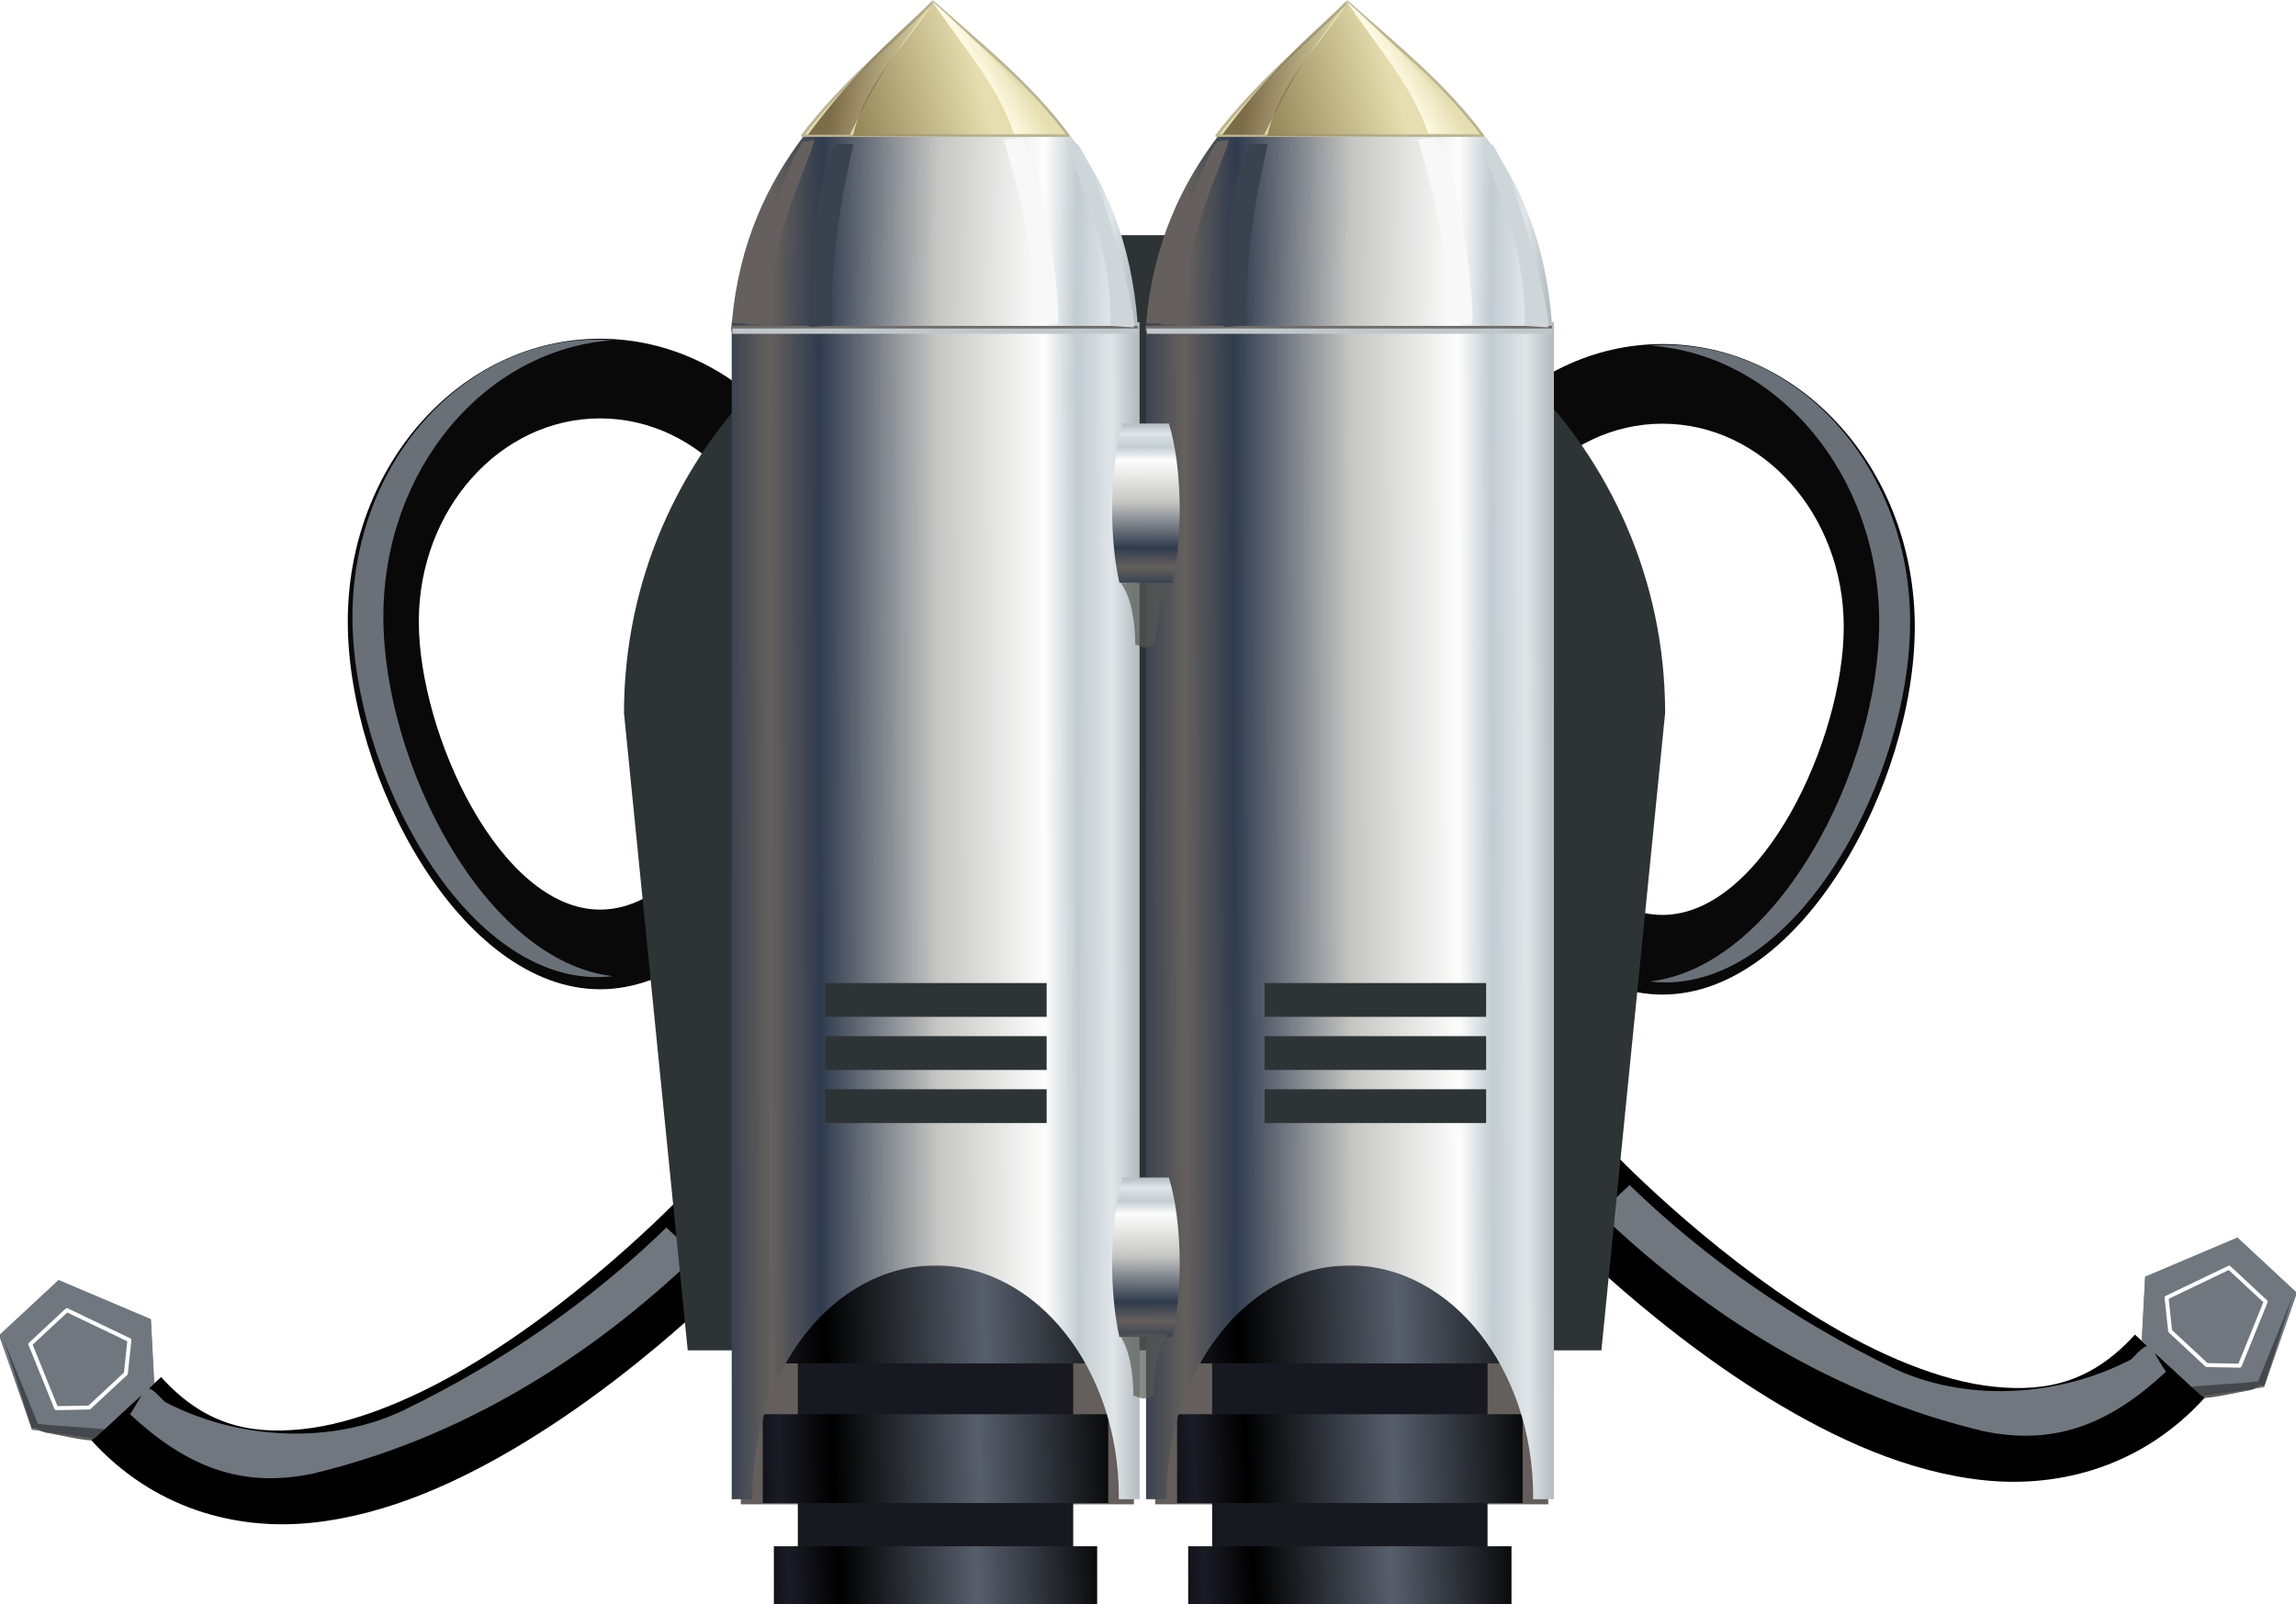
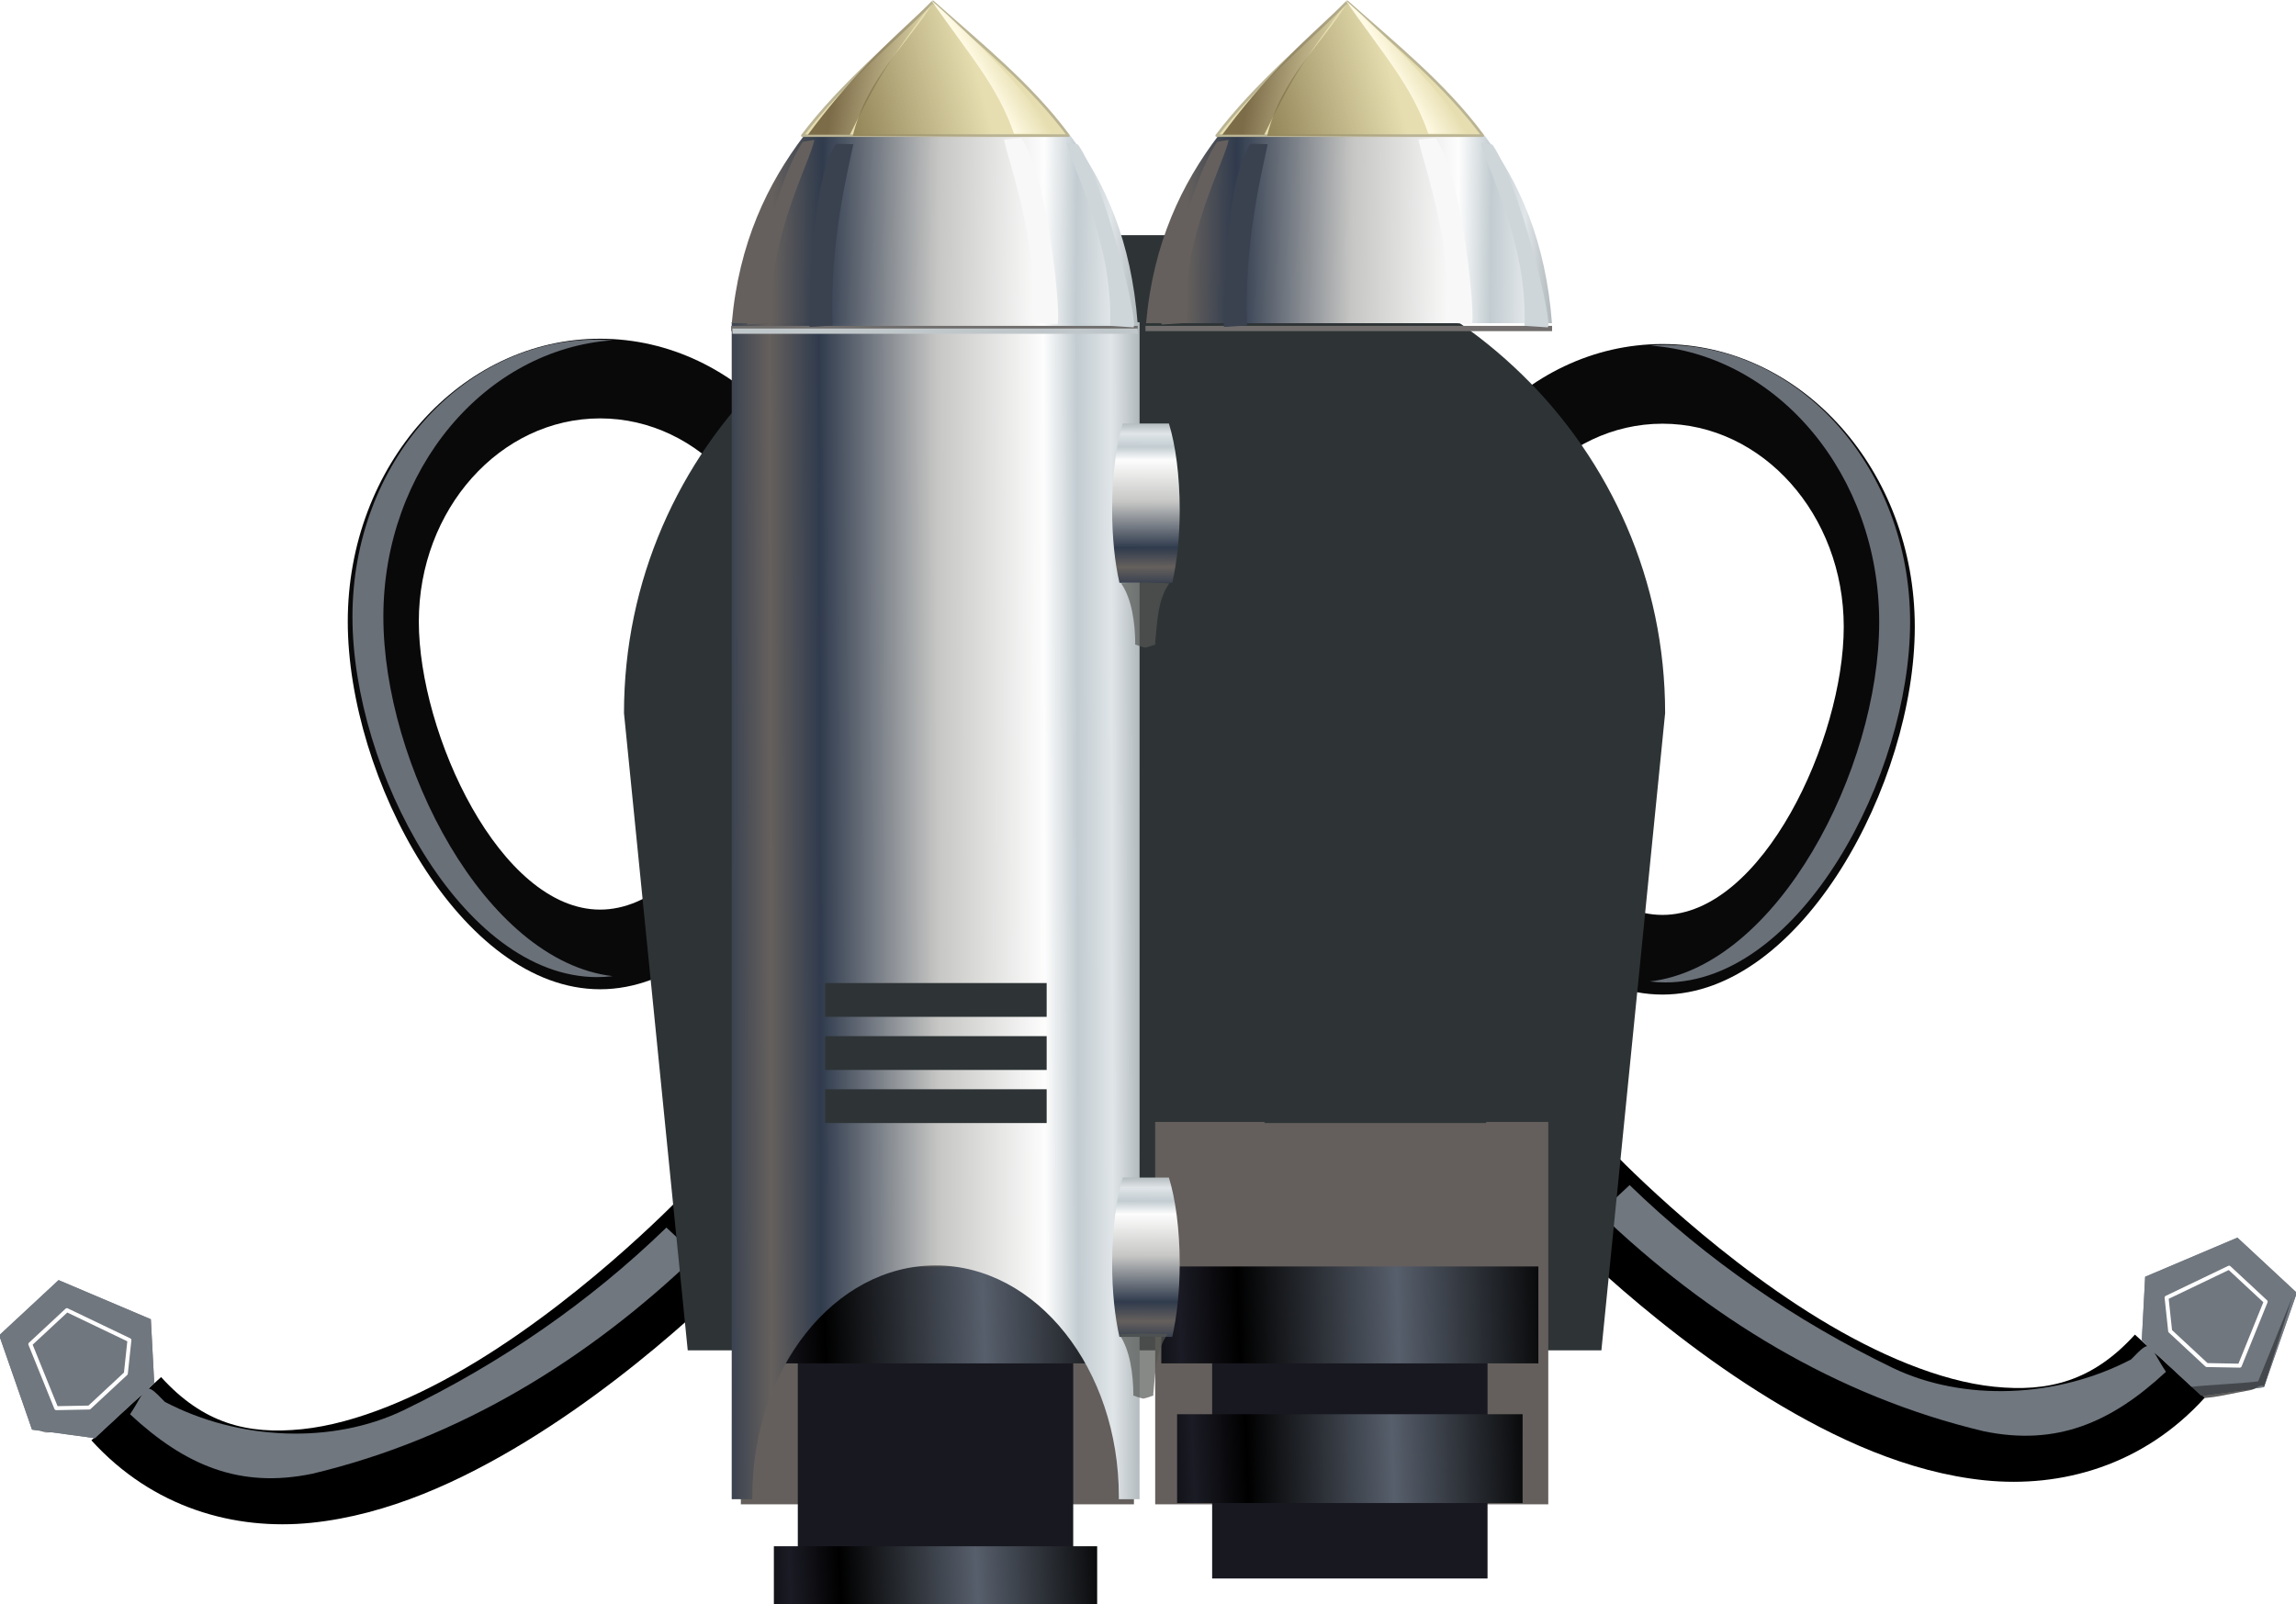
<svg xmlns="http://www.w3.org/2000/svg" xmlns:ns1="http://sodipodi.sourceforge.net/DTD/sodipodi-0.dtd" xmlns:ns2="http://www.inkscape.org/namespaces/inkscape" xmlns:xlink="http://www.w3.org/1999/xlink" width="432.233" height="302.092" id="svg7505" ns1:version="0.32" ns2:version="0.46" ns1:docname="jet_pack.svg" ns2:output_extension="org.inkscape.output.svg.inkscape" version="1.0">
  <defs id="defs3">
    <linearGradient ns2:collect="always" id="linearGradient5115">
      <stop style="stop-color:#1b1b25;stop-opacity:1;" offset="0" id="stop5117" />
      <stop id="stop5123" offset="0.27" style="stop-color:#000000;stop-opacity:1" />
      <stop style="stop-color:#575f6c;stop-opacity:1" offset="1" id="stop5119" />
    </linearGradient>
    <linearGradient ns2:collect="always" id="linearGradient3347">
      <stop style="stop-color:#7c6c48;stop-opacity:1;" offset="0" id="stop3349" />
      <stop style="stop-color:#7c6c48;stop-opacity:0;" offset="1" id="stop3351" />
    </linearGradient>
    <linearGradient ns2:collect="always" id="linearGradient3307">
      <stop style="stop-color:#fffae4;stop-opacity:1;" offset="0" id="stop3309" />
      <stop style="stop-color:#fffae4;stop-opacity:0;" offset="1" id="stop3311" />
    </linearGradient>
    <linearGradient ns2:collect="always" id="linearGradient3286">
      <stop style="stop-color:#928558;stop-opacity:1;" offset="0" id="stop3288" />
      <stop style="stop-color:#928558;stop-opacity:0;" offset="1" id="stop3290" />
    </linearGradient>
    <linearGradient id="linearGradient2436">
      <stop style="stop-color:#82744d;stop-opacity:1" offset="0" id="stop2438" />
      <stop id="stop2440" offset="0.264" style="stop-color:#62552b;stop-opacity:1" />
      <stop id="stop2442" offset="1" style="stop-color:#fffaee;stop-opacity:0;" />
    </linearGradient>
    <linearGradient id="linearGradient8167">
      <stop id="stop8169" offset="0" style="stop-color:#dcd1a4;stop-opacity:1" />
      <stop style="stop-color:#f9f4e7;stop-opacity:1" offset="0.792" id="stop8171" />
      <stop style="stop-color:#fffaee;stop-opacity:0;" offset="1" id="stop8173" />
    </linearGradient>
    <linearGradient ns2:collect="always" id="linearGradient8151">
      <stop style="stop-color:#82744d;stop-opacity:1" offset="0" id="stop8153" />
      <stop id="stop8161" offset="0.406" style="stop-color:#62552b;stop-opacity:1" />
      <stop id="stop8159" offset="0.758" style="stop-color:#fffaee;stop-opacity:1" />
      <stop style="stop-color:#dcd1a4;stop-opacity:1" offset="1" id="stop8155" />
    </linearGradient>
    <linearGradient id="linearGradient8096" ns2:collect="always">
      <stop id="stop8098" offset="0" style="stop-color:#65605d;stop-opacity:1" />
      <stop style="stop-color:#303b4d;stop-opacity:1" offset="0.135" id="stop8100" />
      <stop id="stop8102" offset="0.453" style="stop-color:#c6c6c4;stop-opacity:1" />
      <stop id="stop8104" offset="0.743" style="stop-color:#fdfdfd;stop-opacity:1" />
      <stop id="stop8106" offset="0.833" style="stop-color:#c2ccd1;stop-opacity:1" />
      <stop id="stop8108" offset="0.926" style="stop-color:#e0e5e8;stop-opacity:1" />
      <stop id="stop8110" offset="1" style="stop-color:#b2babd;stop-opacity:1" />
    </linearGradient>
    <linearGradient ns2:collect="always" id="linearGradient7565">
      <stop style="stop-color:#65605d;stop-opacity:1" offset="0" id="stop7567" />
      <stop id="stop7573" offset="0.135" style="stop-color:#303b4d;stop-opacity:1" />
      <stop style="stop-color:#c6c6c4;stop-opacity:1" offset="0.453" id="stop7581" />
      <stop style="stop-color:#fdfdfd;stop-opacity:1" offset="0.784" id="stop7579" />
      <stop style="stop-color:#c2ccd1;stop-opacity:1" offset="0.878" id="stop7577" />
      <stop style="stop-color:#c7d1da;stop-opacity:1" offset="0.946" id="stop7575" />
      <stop style="stop-color:#b2babd;stop-opacity:1" offset="1" id="stop7569" />
    </linearGradient>
    <ns2:perspective ns1:type="inkscape:persp3d" ns2:vp_x="0 : 526.18109 : 1" ns2:vp_y="0 : 1000 : 0" ns2:vp_z="744.09448 : 526.18109 : 1" ns2:persp3d-origin="372.04724 : 350.78739 : 1" id="perspective7511" />
    <ns2:perspective id="perspective7557" ns2:persp3d-origin="372.04724 : 350.78739 : 1" ns2:vp_z="744.09448 : 526.18109 : 1" ns2:vp_y="0 : 1000 : 0" ns2:vp_x="0 : 526.18109 : 1" ns1:type="inkscape:persp3d" />
    <linearGradient ns2:collect="always" xlink:href="#linearGradient7565" id="linearGradient7571" x1="478.56" y1="556.882" x2="552.076" y2="556.882" gradientUnits="userSpaceOnUse" spreadMethod="reflect" />
    <linearGradient ns2:collect="always" xlink:href="#linearGradient8096" id="linearGradient8149" x1="482.539" y1="369.154" x2="551.32" y2="369.779" gradientUnits="userSpaceOnUse" gradientTransform="translate(0.375,1.25)" />
    <linearGradient ns2:collect="always" xlink:href="#linearGradient8151" id="linearGradient8157" x1="510.167" y1="349.08" x2="534.743" y2="346.855" gradientUnits="userSpaceOnUse" gradientTransform="translate(-24.852,-79.205)" />
    <filter ns2:collect="always" id="filter3274">
      <feGaussianBlur ns2:collect="always" stdDeviation="0.636" id="feGaussianBlur3276" />
    </filter>
    <filter ns2:collect="always" id="filter3339">
      <feGaussianBlur ns2:collect="always" stdDeviation="0.381" id="feGaussianBlur3341" />
    </filter>
    <linearGradient ns2:collect="always" xlink:href="#linearGradient3286" id="linearGradient3361" gradientUnits="userSpaceOnUse" x1="446.287" y1="314.991" x2="471.025" y2="308.45" />
    <linearGradient ns2:collect="always" xlink:href="#linearGradient3307" id="linearGradient3363" gradientUnits="userSpaceOnUse" x1="472.13" y1="309.162" x2="477.63" y2="305.98" />
    <linearGradient ns2:collect="always" xlink:href="#linearGradient3347" id="linearGradient3365" gradientUnits="userSpaceOnUse" x1="442.032" y1="308.921" x2="425.219" y2="311.502" />
    <filter ns2:collect="always" id="filter3392">
      <feGaussianBlur ns2:collect="always" stdDeviation="0.232" id="feGaussianBlur3394" />
    </filter>
    <filter ns2:collect="always" id="filter3436" x="-0.195" width="1.389" y="-0.046" height="1.093">
      <feGaussianBlur ns2:collect="always" stdDeviation="0.668" id="feGaussianBlur3438" />
    </filter>
    <linearGradient ns2:collect="always" xlink:href="#linearGradient8096" id="linearGradient5110" gradientUnits="userSpaceOnUse" gradientTransform="matrix(1,0,0,1.968,0,-588.781)" spreadMethod="reflect" x1="482.6" y1="557.135" x2="552.076" y2="556.882" />
    <linearGradient ns2:collect="always" xlink:href="#linearGradient5115" id="linearGradient5149" gradientUnits="userSpaceOnUse" gradientTransform="matrix(0.905,0,0,1,89.744,-22)" spreadMethod="reflect" x1="611" y1="589.362" x2="659.5" y2="587.362" />
    <linearGradient ns2:collect="always" xlink:href="#linearGradient5115" id="linearGradient5151" gradientUnits="userSpaceOnUse" gradientTransform="matrix(0.829,0,0,0.916,138.913,53.872)" spreadMethod="reflect" x1="611" y1="589.362" x2="659.5" y2="587.362" />
    <linearGradient ns2:collect="always" xlink:href="#linearGradient5115" id="linearGradient5153" gradientUnits="userSpaceOnUse" gradientTransform="matrix(0.776,0,0,0.611,173.487,254.828)" spreadMethod="reflect" x1="611" y1="589.362" x2="659.5" y2="587.362" />
    <linearGradient ns2:collect="always" xlink:href="#linearGradient5115" id="linearGradient5195" gradientUnits="userSpaceOnUse" gradientTransform="matrix(0.905,0,0,1,89.744,-22)" spreadMethod="reflect" x1="611" y1="589.362" x2="659.5" y2="587.362" />
    <linearGradient ns2:collect="always" xlink:href="#linearGradient5115" id="linearGradient5197" gradientUnits="userSpaceOnUse" gradientTransform="matrix(0.829,0,0,0.916,138.913,53.872)" spreadMethod="reflect" x1="611" y1="589.362" x2="659.5" y2="587.362" />
    <linearGradient ns2:collect="always" xlink:href="#linearGradient5115" id="linearGradient5199" gradientUnits="userSpaceOnUse" gradientTransform="matrix(0.776,0,0,0.611,173.487,254.828)" spreadMethod="reflect" x1="611" y1="589.362" x2="659.5" y2="587.362" />
    <linearGradient ns2:collect="always" xlink:href="#linearGradient8096" id="linearGradient5201" gradientUnits="userSpaceOnUse" gradientTransform="matrix(1,0,0,1.968,78,-588.781)" spreadMethod="reflect" x1="482.6" y1="557.135" x2="552.076" y2="556.882" />
    <linearGradient ns2:collect="always" xlink:href="#linearGradient8096" id="linearGradient5203" gradientUnits="userSpaceOnUse" gradientTransform="translate(78.375,1.25)" x1="482.539" y1="369.154" x2="551.32" y2="369.779" />
    <linearGradient ns2:collect="always" xlink:href="#linearGradient3286" id="linearGradient5205" gradientUnits="userSpaceOnUse" x1="446.287" y1="314.991" x2="471.025" y2="308.45" />
    <linearGradient ns2:collect="always" xlink:href="#linearGradient3307" id="linearGradient5207" gradientUnits="userSpaceOnUse" x1="472.13" y1="309.162" x2="477.63" y2="305.98" />
    <linearGradient ns2:collect="always" xlink:href="#linearGradient3347" id="linearGradient5209" gradientUnits="userSpaceOnUse" x1="442.032" y1="308.921" x2="425.219" y2="311.502" />
    <linearGradient ns2:collect="always" xlink:href="#linearGradient8096" id="linearGradient5230" gradientUnits="userSpaceOnUse" gradientTransform="matrix(0,-0.391,-0.769,0,943.853,621.526)" spreadMethod="reflect" x1="482.6" y1="557.135" x2="552.076" y2="556.882" />
    <linearGradient ns2:collect="always" xlink:href="#linearGradient8096" id="linearGradient5234" gradientUnits="userSpaceOnUse" gradientTransform="matrix(0,-0.391,-0.769,0,943.853,763.526)" spreadMethod="reflect" x1="482.6" y1="557.135" x2="552.076" y2="556.882" />
    <filter ns2:collect="always" id="filter5306">
      <feGaussianBlur ns2:collect="always" stdDeviation="2.242" id="feGaussianBlur5308" />
    </filter>
    <filter ns2:collect="always" id="filter5570">
      <feGaussianBlur ns2:collect="always" stdDeviation="1.956" id="feGaussianBlur5572" />
    </filter>
  </defs>
  <ns1:namedview ns2:document-units="mm" id="base" pagecolor="#ffffff" bordercolor="#666666" borderopacity="1.0" ns2:pageopacity="0.0" ns2:pageshadow="2" ns2:zoom="0.5" ns2:cx="482.99449" ns2:cy="517.9764" ns2:current-layer="layer1" showgrid="false" showguides="true" ns2:guide-bbox="true" ns2:window-width="1272" ns2:window-height="944" ns2:window-x="0" ns2:window-y="0">
    <ns1:guide orientation="1,0" position="357.5,647" id="guide8119" />
    <ns1:guide orientation="0,1" position="391.737,743.523" id="guide8121" />
    <ns1:guide orientation="1,0" position="358.503,824.133" id="guide8177" />
  </ns1:namedview>
  <g ns2:label="Layer 1" ns2:groupmode="layer" id="layer1" transform="translate(-337.531,-326.09)">
    <g id="g5578" transform="translate(43,-1)">
      <path ns1:nodetypes="csssccsssc" id="path5485" d="M 407.5,390.875 C 381.28,390.875 360,414.731 360,444.125 C 360,473.519 381.28,513.375 407.5,513.375 C 433.72,513.375 455,473.519 455,444.125 C 455,414.731 433.72,390.875 407.5,390.875 z M 407.5,405.875 C 426.334,405.875 441.625,423.011 441.625,444.125 C 441.625,465.239 426.334,498.375 407.5,498.375 C 388.666,498.375 373.375,465.239 373.375,444.125 C 373.375,423.011 388.666,405.875 407.5,405.875 z" style="opacity:1;fill:#09090a;fill-opacity:1;fill-rule:nonzero;stroke:none;stroke-width:1;stroke-linecap:round;stroke-linejoin:round;stroke-miterlimit:4;stroke-dasharray:none;stroke-dashoffset:0;stroke-opacity:1" />
      <path transform="matrix(0.97,0,0,0.98,-25.178,0.63)" id="path5490" d="M 445.5,398.375 C 419.28,398.375 398,422.231 398,451.625 C 398,481.019 419.28,520.875 445.5,520.875 C 446.509,520.875 447.507,520.803 448.5,520.688 C 423.677,517.811 404,479.888 404,451.625 C 404,423.365 423.681,400.243 448.5,398.5 C 447.504,398.43 446.511,398.375 445.5,398.375 z" style="opacity:1;fill:#6a7078;fill-opacity:1;fill-rule:nonzero;stroke:none;stroke-width:1;stroke-linecap:round;stroke-linejoin:round;stroke-miterlimit:4;stroke-dasharray:none;stroke-dashoffset:0;stroke-opacity:1;filter:url(#filter5570)" />
    </g>
    <g id="g5582" transform="matrix(-1,0,0,1,1058,0)">
      <path style="opacity:1;fill:#09090a;fill-opacity:1;fill-rule:nonzero;stroke:none;stroke-width:1;stroke-linecap:round;stroke-linejoin:round;stroke-miterlimit:4;stroke-dasharray:none;stroke-dashoffset:0;stroke-opacity:1" d="M 407.5,390.875 C 381.28,390.875 360,414.731 360,444.125 C 360,473.519 381.28,513.375 407.5,513.375 C 433.72,513.375 455,473.519 455,444.125 C 455,414.731 433.72,390.875 407.5,390.875 z M 407.5,405.875 C 426.334,405.875 441.625,423.011 441.625,444.125 C 441.625,465.239 426.334,498.375 407.5,498.375 C 388.666,498.375 373.375,465.239 373.375,444.125 C 373.375,423.011 388.666,405.875 407.5,405.875 z" id="path5584" ns1:nodetypes="csssccsssc" />
      <path style="opacity:1;fill:#6a7078;fill-opacity:1;fill-rule:nonzero;stroke:none;stroke-width:1;stroke-linecap:round;stroke-linejoin:round;stroke-miterlimit:4;stroke-dasharray:none;stroke-dashoffset:0;stroke-opacity:1;filter:url(#filter5570)" d="M 445.5,398.375 C 419.28,398.375 398,422.231 398,451.625 C 398,481.019 419.28,520.875 445.5,520.875 C 446.509,520.875 447.507,520.803 448.5,520.688 C 423.677,517.811 404,479.888 404,451.625 C 404,423.365 423.681,400.243 448.5,398.5 C 447.504,398.43 446.511,398.375 445.5,398.375 z" id="path5586" transform="matrix(0.97,0,0,0.98,-25.178,0.63)" />
    </g>
    <path style="fill:#000000;fill-opacity:1;fill-rule:evenodd;stroke:none;stroke-width:17.717;stroke-linecap:butt;stroke-linejoin:miter;stroke-miterlimit:4;stroke-dasharray:none;stroke-opacity:1" d="M 640.469,542.312 L 627.531,554.406 C 627.531,554.406 646.299,574.596 670.75,589.531 C 682.975,596.999 696.75,603.365 711.156,604.844 C 725.562,606.323 740.993,602.068 752.562,589.312 L 739.438,577.406 C 731.507,586.15 723.188,588.271 712.938,587.219 C 702.687,586.166 690.9,581.095 680,574.438 C 658.201,561.122 640.469,542.312 640.469,542.312 z" id="path5248" />
    <path style="fill:#70777f;fill-opacity:1;fill-rule:evenodd;stroke:none;stroke-width:17.717;stroke-linecap:butt;stroke-linejoin:miter;stroke-miterlimit:4;stroke-dasharray:none;stroke-opacity:1;filter:url(#filter5306)" d="M 638.656,554.531 C 658.949,573.995 683.088,588.974 711,595.609 C 724.61,598.42 734.913,594.057 745.281,584.406 C 741.829,579.227 742.858,577.799 738.717,582.081 C 724.797,589.364 707.192,590.09 693.814,583.66 C 675.468,574.769 658.886,563.375 644.312,549.25 C 642.427,551.01 640.542,552.771 638.656,554.531 z" id="path5256" ns1:nodetypes="ccccccc" />
    <g id="g5325" transform="matrix(0.72,0.694,-0.694,0.72,603.96,-354.509)">
      <g transform="translate(58.336,57.629)" id="g5319">
        <path ns1:nodetypes="ccccccc" id="path5315" d="M 690.825,506.626 L 680.105,501.406 L 676.569,486.557 L 683.754,476.927 L 702.289,480.433 L 705.824,495.282 L 690.825,506.626 z" ns2:transform-center-y="-41.012193" ns2:transform-center-x="26.162951" style="fill:#70777f;fill-opacity:1;fill-rule:nonzero;stroke:none;stroke-width:17.717;stroke-linecap:round;stroke-linejoin:round;stroke-miterlimit:4;stroke-dashoffset:0;stroke-opacity:1" transform="matrix(0.214,-0.977,0.977,0.214,67.479,1076.091)" />
        <path ns1:nodetypes="ccccccc" id="path5317" d="M 688.392,507.159 L 680.105,501.406 L 676.569,486.557 L 681.321,477.461 L 702.289,480.433 L 705.824,495.282 L 688.392,507.159 z" ns2:transform-center-y="-25.271861" ns2:transform-center-x="16.121659" style="fill:#70777f;fill-opacity:1;fill-rule:nonzero;stroke:#ffffff;stroke-width:1.208;stroke-linecap:round;stroke-linejoin:round;stroke-miterlimit:4;stroke-dashoffset:0;stroke-opacity:1" transform="matrix(0.132,-0.602,0.602,0.132,308.025,857.288)" />
      </g>
    </g>
    <path style="opacity:0.394;fill:#000000;fill-opacity:1;fill-rule:evenodd;stroke:none;stroke-width:1px;stroke-linecap:butt;stroke-linejoin:miter;stroke-opacity:1" d="M 749.692,587.274 C 753.243,586.859 759.532,586.621 762.636,586.206 L 769.08,570.31 L 763.771,587.116 C 763.101,586.671 762.09,587.711 761.162,587.864 C 758.152,588.359 754.155,589.416 751.651,589.356 L 749.692,587.274 z" id="path5330" ns1:nodetypes="ccccscc" />
    <g transform="matrix(0.72,0.694,-0.694,0.72,603.96,-354.509)" id="g5334">
      <g id="g5336" transform="translate(58.336,57.629)">
        <path transform="matrix(0.214,-0.977,0.977,0.214,67.479,1076.091)" style="fill:#70777f;fill-opacity:1;fill-rule:nonzero;stroke:none;stroke-width:17.717;stroke-linecap:round;stroke-linejoin:round;stroke-miterlimit:4;stroke-dashoffset:0;stroke-opacity:1" ns2:transform-center-x="26.162951" ns2:transform-center-y="-41.012193" d="M 690.825,506.626 L 680.105,501.406 L 676.569,486.557 L 683.754,476.927 L 702.289,480.433 L 705.824,495.282 L 690.825,506.626 z" id="path5338" ns1:nodetypes="ccccccc" />
        <path transform="matrix(0.132,-0.602,0.602,0.132,308.025,857.288)" style="fill:#70777f;fill-opacity:1;fill-rule:nonzero;stroke:#ffffff;stroke-width:1.208;stroke-linecap:round;stroke-linejoin:round;stroke-miterlimit:4;stroke-dashoffset:0;stroke-opacity:1" ns2:transform-center-x="16.121659" ns2:transform-center-y="-25.271861" d="M 688.392,507.159 L 680.105,501.406 L 676.569,486.557 L 681.321,477.461 L 702.289,480.433 L 705.824,495.282 L 688.392,507.159 z" id="path5340" ns1:nodetypes="ccccccc" />
      </g>
    </g>
    <path ns1:nodetypes="ccccscc" id="path5342" d="M 749.692,587.274 C 753.243,586.859 759.532,586.621 762.636,586.206 L 769.08,570.31 L 763.771,587.116 C 763.101,586.671 762.09,587.711 761.162,587.864 C 758.152,588.359 754.155,589.416 751.651,589.356 L 749.692,587.274 z" style="opacity:0.394;fill:#000000;fill-opacity:1;fill-rule:evenodd;stroke:none;stroke-width:1px;stroke-linecap:butt;stroke-linejoin:miter;stroke-opacity:1" />
    <path id="path5361" d="M 466.826,550.312 L 479.764,562.406 C 479.764,562.406 460.996,582.596 436.545,597.531 C 424.32,604.999 410.545,611.365 396.139,612.844 C 381.733,614.323 366.302,610.068 354.733,597.312 L 367.858,585.406 C 375.788,594.15 384.107,596.271 394.358,595.219 C 404.608,594.166 416.395,589.095 427.295,582.438 C 449.094,569.122 466.826,550.312 466.826,550.312 z" style="fill:#000000;fill-opacity:1;fill-rule:evenodd;stroke:none;stroke-width:17.717;stroke-linecap:butt;stroke-linejoin:miter;stroke-miterlimit:4;stroke-dasharray:none;stroke-opacity:1" />
    <path ns1:nodetypes="ccccccc" id="path5363" d="M 638.656,554.531 C 658.949,573.995 683.088,588.974 711,595.609 C 724.61,598.42 734.913,594.057 745.281,584.406 C 741.829,579.227 742.858,577.799 738.717,582.081 C 724.797,589.364 707.192,590.09 693.814,583.66 C 675.468,574.769 658.886,563.375 644.312,549.25 C 642.427,551.01 640.542,552.771 638.656,554.531 z" style="fill:#70777f;fill-opacity:1;fill-rule:evenodd;stroke:none;stroke-width:17.717;stroke-linecap:butt;stroke-linejoin:miter;stroke-miterlimit:4;stroke-dasharray:none;stroke-opacity:1;filter:url(#filter5306)" transform="matrix(-1,0,0,1,1107.295,8)" />
    <g transform="matrix(-0.72,0.694,0.694,0.72,503.335,-346.509)" id="g5365">
      <g id="g5367" transform="translate(58.336,57.629)">
        <path transform="matrix(0.214,-0.977,0.977,0.214,67.479,1076.091)" style="fill:#70777f;fill-opacity:1;fill-rule:nonzero;stroke:none;stroke-width:17.717;stroke-linecap:round;stroke-linejoin:round;stroke-miterlimit:4;stroke-dashoffset:0;stroke-opacity:1" ns2:transform-center-x="26.162951" ns2:transform-center-y="-41.012193" d="M 690.825,506.626 L 680.105,501.406 L 676.569,486.557 L 683.754,476.927 L 702.289,480.433 L 705.824,495.282 L 690.825,506.626 z" id="path5369" ns1:nodetypes="ccccccc" />
        <path transform="matrix(0.132,-0.602,0.602,0.132,308.025,857.288)" style="fill:#70777f;fill-opacity:1;fill-rule:nonzero;stroke:#ffffff;stroke-width:1.208;stroke-linecap:round;stroke-linejoin:round;stroke-miterlimit:4;stroke-dashoffset:0;stroke-opacity:1" ns2:transform-center-x="16.121659" ns2:transform-center-y="-25.271861" d="M 688.392,507.159 L 680.105,501.406 L 676.569,486.557 L 681.321,477.461 L 702.289,480.433 L 705.824,495.282 L 688.392,507.159 z" id="path5371" ns1:nodetypes="ccccccc" />
      </g>
    </g>
-     <path ns1:nodetypes="ccccscc" id="path5373" d="M 357.603,595.274 C 354.052,594.859 347.763,594.621 344.659,594.206 L 338.215,578.31 L 343.524,595.116 C 344.194,594.671 345.205,595.711 346.133,595.864 C 349.143,596.359 353.14,597.416 355.645,597.356 L 357.603,595.274 z" style="opacity:0.394;fill:#000000;fill-opacity:1;fill-rule:evenodd;stroke:none;stroke-width:1px;stroke-linecap:butt;stroke-linejoin:miter;stroke-opacity:1" />
+     <path ns1:nodetypes="ccccscc" id="path5373" d="M 357.603,595.274 C 354.052,594.859 347.763,594.621 344.659,594.206 L 338.215,578.31 L 343.524,595.116 C 344.194,594.671 345.205,595.711 346.133,595.864 L 357.603,595.274 z" style="opacity:0.394;fill:#000000;fill-opacity:1;fill-rule:evenodd;stroke:none;stroke-width:1px;stroke-linecap:butt;stroke-linejoin:miter;stroke-opacity:1" />
    <g id="g5377" transform="matrix(-0.72,0.694,0.694,0.72,503.335,-346.509)">
      <g transform="translate(58.336,57.629)" id="g5379">
        <path ns1:nodetypes="ccccccc" id="path5381" d="M 690.825,506.626 L 680.105,501.406 L 676.569,486.557 L 683.754,476.927 L 702.289,480.433 L 705.824,495.282 L 690.825,506.626 z" ns2:transform-center-y="-41.012193" ns2:transform-center-x="26.162951" style="fill:#70777f;fill-opacity:1;fill-rule:nonzero;stroke:none;stroke-width:17.717;stroke-linecap:round;stroke-linejoin:round;stroke-miterlimit:4;stroke-dashoffset:0;stroke-opacity:1" transform="matrix(0.214,-0.977,0.977,0.214,67.479,1076.091)" />
        <path ns1:nodetypes="ccccccc" id="path5383" d="M 688.392,507.159 L 680.105,501.406 L 676.569,486.557 L 681.321,477.461 L 702.289,480.433 L 705.824,495.282 L 688.392,507.159 z" ns2:transform-center-y="-25.271861" ns2:transform-center-x="16.121659" style="fill:#70777f;fill-opacity:1;fill-rule:nonzero;stroke:#ffffff;stroke-width:1.208;stroke-linecap:round;stroke-linejoin:round;stroke-miterlimit:4;stroke-dashoffset:0;stroke-opacity:1" transform="matrix(0.132,-0.602,0.602,0.132,308.025,857.288)" />
      </g>
    </g>
-     <path style="opacity:0.394;fill:#000000;fill-opacity:1;fill-rule:evenodd;stroke:none;stroke-width:1px;stroke-linecap:butt;stroke-linejoin:miter;stroke-opacity:1" d="M 357.603,595.274 C 354.052,594.859 347.763,594.621 344.659,594.206 L 338.215,578.31 L 343.524,595.116 C 344.194,594.671 345.205,595.711 346.133,595.864 C 349.143,596.359 353.14,597.416 355.645,597.356 L 357.603,595.274 z" id="path5385" ns1:nodetypes="ccccscc" />
    <path style="opacity:1;fill:#2e3436;fill-opacity:1;fill-rule:nonzero;stroke:none;stroke-width:0.5;stroke-linecap:round;stroke-linejoin:round;stroke-miterlimit:4;stroke-dasharray:none;stroke-dashoffset:0;stroke-opacity:1" d="M 547,370.375 C 496.032,370.375 455,410.515 455,460.375 L 467,580.375 L 639,580.375 L 651,460.375 C 651,410.515 609.968,370.375 559,370.375 L 547,370.375 z" id="rect5243" ns1:nodetypes="ccccccc" />
    <rect style="opacity:1;fill:#645f5c;fill-opacity:1;fill-rule:nonzero;stroke:none;stroke-width:0.5;stroke-linecap:round;stroke-linejoin:round;stroke-miterlimit:4;stroke-dasharray:none;stroke-dashoffset:0;stroke-opacity:1" id="rect5155" width="74" height="72" x="477" y="537.362" />
    <g id="g5143" transform="matrix(0.934,0,0,1.014,-118.611,0.421)">
      <rect y="563.044" x="649.18" height="51.265" width="55.508" id="rect5141" style="opacity:1;fill:#181821;fill-opacity:1;fill-rule:nonzero;stroke:none;stroke-width:0.5;stroke-linecap:round;stroke-linejoin:round;stroke-miterlimit:4;stroke-dasharray:none;stroke-dashoffset:0;stroke-opacity:1" />
      <rect y="556.362" x="638.934" height="18" width="76" id="rect5113" style="opacity:1;fill:url(#linearGradient5149);fill-opacity:1;fill-rule:nonzero;stroke:none;stroke-width:0.5;stroke-linecap:round;stroke-linejoin:round;stroke-miterlimit:4;stroke-dasharray:none;stroke-dashoffset:0;stroke-opacity:1" />
-       <rect style="opacity:1;fill:url(#linearGradient5151);fill-opacity:1;fill-rule:nonzero;stroke:none;stroke-width:0.5;stroke-linecap:round;stroke-linejoin:round;stroke-miterlimit:4;stroke-dasharray:none;stroke-dashoffset:0;stroke-opacity:1" id="rect5133" width="69.636" height="16.493" x="642.116" y="583.804" />
      <rect y="608.323" x="644.354" height="11.002" width="65.161" id="rect5137" style="opacity:1;fill:url(#linearGradient5153);fill-opacity:1;fill-rule:nonzero;stroke:none;stroke-width:0.5;stroke-linecap:round;stroke-linejoin:round;stroke-miterlimit:4;stroke-dasharray:none;stroke-dashoffset:0;stroke-opacity:1" />
    </g>
    <path style="opacity:1;fill:url(#linearGradient5110);fill-opacity:1;fill-rule:nonzero;stroke:none;stroke-width:4;stroke-linecap:round;stroke-linejoin:round;stroke-miterlimit:4;stroke-dasharray:none;stroke-dashoffset:0;stroke-opacity:1" d="M 475.281,386.781 L 475.281,608.406 L 479.156,608.406 C 479.155,608.227 479.156,608.055 479.156,607.875 C 479.156,583.863 494.612,564.375 513.656,564.375 C 532.7,564.375 548.156,583.863 548.156,607.875 C 548.156,608.055 548.158,608.227 548.156,608.406 L 552.062,608.406 L 552.062,386.781 L 475.281,386.781 z" id="rect7563" />
    <path style="opacity:1;fill:none;fill-rule:evenodd;stroke:#706d6c;stroke-width:0.992px;stroke-linecap:butt;stroke-linejoin:miter;stroke-opacity:1" d="M 475.168,387.949 L 551.715,387.949" id="path8112" />
    <path id="path8114" d="M 475.416,388.449 L 551.717,388.449" style="opacity:1;fill:#c2c9cc;fill-opacity:1;fill-rule:evenodd;stroke:#c0c7ca;stroke-width:0.99px;stroke-linecap:butt;stroke-linejoin:miter;stroke-opacity:1" />
    <path style="opacity:1;fill:url(#linearGradient8149);fill-opacity:1;fill-rule:nonzero;stroke:none;stroke-width:4;stroke-linecap:round;stroke-linejoin:round;stroke-miterlimit:4;stroke-dashoffset:0;stroke-opacity:1" d="M 488.914,351.607 C 482.055,360.634 476.63,371.755 475.289,386.951 L 551.695,386.951 C 550.516,371.584 545.666,360.597 539.007,351.607 L 488.914,351.607 z" id="path8129" />
    <g id="g3355" transform="translate(50.912,32.704)">
      <path style="opacity:1;fill:#e6deb0;fill-opacity:1;fill-rule:nonzero;stroke:#bab494;stroke-width:0.5;stroke-linecap:round;stroke-linejoin:round;stroke-miterlimit:4;stroke-dasharray:none;stroke-dashoffset:0;stroke-opacity:1" d="M 462.235,293.735 C 454.708,301.385 445.308,308.873 437.672,318.922 L 487.766,318.922 C 480.563,309.198 471.268,301.788 462.235,293.735 z" id="path3216" />
      <path id="path3220" d="M 462.418,293.682 C 457.745,301.364 449.786,307.999 447.166,318.975 L 478.273,318.975 C 474.507,306.559 468.028,301.769 462.418,293.682 z" style="opacity:1;fill:url(#linearGradient3361);fill-opacity:1;fill-rule:nonzero;stroke:none;stroke-width:0.395;stroke-linecap:round;stroke-linejoin:round;stroke-miterlimit:4;stroke-dasharray:none;stroke-dashoffset:0;stroke-opacity:1;filter:url(#filter3274)" ns1:nodetypes="cccc" />
      <path ns1:nodetypes="cccc" id="path3294" d="M 461.877,293.387 C 469.243,303.897 474.413,309.622 477.519,318.574 L 485.408,318.574 C 478.205,308.85 470.911,301.44 461.877,293.387 z" style="opacity:1;fill:url(#linearGradient3363);fill-opacity:1;fill-rule:nonzero;stroke:none;stroke-width:0.5;stroke-linecap:round;stroke-linejoin:round;stroke-miterlimit:4;stroke-dasharray:none;stroke-dashoffset:0;stroke-opacity:1;filter:url(#filter3339)" />
      <path transform="matrix(-1,0,0,1,885.767,0.53)" style="opacity:1;fill:url(#linearGradient3365);fill-opacity:1;fill-rule:nonzero;stroke:none;stroke-width:0.5;stroke-linecap:round;stroke-linejoin:round;stroke-miterlimit:4;stroke-dasharray:none;stroke-dashoffset:0;stroke-opacity:1;filter:url(#filter3339)" d="M 423.516,293.033 C 430.882,303.544 432.517,304.672 439.158,318.221 L 447.048,318.221 C 439.845,308.497 432.55,301.086 423.516,293.033 z" id="path3343" ns1:nodetypes="cccc" />
      <path ns1:nodetypes="ccccc" id="path3396" d="M 475.641,319.656 C 476.456,323.887 481.948,338.266 481.288,354.144 L 485.646,354.421 C 486.53,354.245 484.097,326.944 478.879,319.391 L 475.641,319.656 z" style="fill:#f8f8f8;fill-opacity:1;fill-rule:evenodd;stroke:none;stroke-width:0.964px;stroke-linecap:butt;stroke-linejoin:miter;stroke-opacity:1;filter:url(#filter3392)" />
      <path style="fill:#ced6da;fill-opacity:1;fill-rule:evenodd;stroke:none;stroke-width:0.964px;stroke-linecap:butt;stroke-linejoin:miter;stroke-opacity:1;filter:url(#filter3392)" d="M 487.392,320.26 C 488.207,324.49 496.261,338.869 495.602,354.747 L 499.96,355.025 C 501.198,355.025 494.787,328.166 489.569,320.613 L 487.392,320.26 z" id="path3398" ns1:nodetypes="ccccc" />
      <path style="fill:#3a4250;fill-opacity:1;fill-rule:evenodd;stroke:none;stroke-width:0.964px;stroke-linecap:butt;stroke-linejoin:miter;stroke-opacity:1;filter:url(#filter3436)" d="M 446.473,319.833 C 447.288,324.063 451.012,338.089 450.353,353.967 L 454.711,354.245 C 454.711,354.245 454.929,327.298 449.711,319.745 L 446.473,319.833 z" id="path3400" ns1:nodetypes="ccccc" transform="matrix(-1,0,0,1,893.732,0.707)" />
      <path ns1:nodetypes="ccccc" id="path3402" d="M 456.456,320.083 C 457.271,324.313 465.326,338.693 464.666,354.57 L 469.024,354.848 C 470.262,354.848 463.851,327.99 458.633,320.436 L 456.456,320.083 z" style="fill:#65605d;fill-opacity:1;fill-rule:evenodd;stroke:none;stroke-width:0.964px;stroke-linecap:butt;stroke-linejoin:miter;stroke-opacity:1;filter:url(#filter3392)" transform="matrix(-1,0,0,1,896.384,-0.354)" />
    </g>
    <rect y="537.362" x="555" height="72" width="74" id="rect5157" style="opacity:1;fill:#645f5c;fill-opacity:1;fill-rule:nonzero;stroke:none;stroke-width:0.5;stroke-linecap:round;stroke-linejoin:round;stroke-miterlimit:4;stroke-dasharray:none;stroke-dashoffset:0;stroke-opacity:1" />
    <g transform="matrix(0.934,0,0,1.014,-40.611,0.421)" id="g5159">
      <rect style="opacity:1;fill:#181821;fill-opacity:1;fill-rule:nonzero;stroke:none;stroke-width:0.5;stroke-linecap:round;stroke-linejoin:round;stroke-miterlimit:4;stroke-dasharray:none;stroke-dashoffset:0;stroke-opacity:1" id="rect5161" width="55.508" height="51.265" x="649.18" y="563.044" />
      <rect style="opacity:1;fill:url(#linearGradient5195);fill-opacity:1;fill-rule:nonzero;stroke:none;stroke-width:0.5;stroke-linecap:round;stroke-linejoin:round;stroke-miterlimit:4;stroke-dasharray:none;stroke-dashoffset:0;stroke-opacity:1" id="rect5163" width="76" height="18" x="638.934" y="556.362" />
      <rect y="583.804" x="642.116" height="16.493" width="69.636" id="rect5165" style="opacity:1;fill:url(#linearGradient5197);fill-opacity:1;fill-rule:nonzero;stroke:none;stroke-width:0.5;stroke-linecap:round;stroke-linejoin:round;stroke-miterlimit:4;stroke-dasharray:none;stroke-dashoffset:0;stroke-opacity:1" />
-       <rect style="opacity:1;fill:url(#linearGradient5199);fill-opacity:1;fill-rule:nonzero;stroke:none;stroke-width:0.5;stroke-linecap:round;stroke-linejoin:round;stroke-miterlimit:4;stroke-dasharray:none;stroke-dashoffset:0;stroke-opacity:1" id="rect5167" width="65.161" height="11.002" x="644.354" y="608.323" />
    </g>
-     <path id="path5169" d="M 553.281,386.781 L 553.281,608.406 L 557.156,608.406 C 557.155,608.227 557.156,608.055 557.156,607.875 C 557.156,583.863 572.612,564.375 591.656,564.375 C 610.7,564.375 626.156,583.863 626.156,607.875 C 626.156,608.055 626.158,608.227 626.156,608.406 L 630.062,608.406 L 630.062,386.781 L 553.281,386.781 z" style="opacity:1;fill:url(#linearGradient5201);fill-opacity:1;fill-rule:nonzero;stroke:none;stroke-width:4;stroke-linecap:round;stroke-linejoin:round;stroke-miterlimit:4;stroke-dasharray:none;stroke-dashoffset:0;stroke-opacity:1" />
    <path id="path5171" d="M 553.168,387.949 L 629.715,387.949" style="opacity:1;fill:none;fill-rule:evenodd;stroke:#706d6c;stroke-width:0.992px;stroke-linecap:butt;stroke-linejoin:miter;stroke-opacity:1" />
-     <path style="opacity:1;fill:#c2c9cc;fill-opacity:1;fill-rule:evenodd;stroke:#c0c7ca;stroke-width:0.99px;stroke-linecap:butt;stroke-linejoin:miter;stroke-opacity:1" d="M 553.416,388.449 L 629.717,388.449" id="path5173" />
    <path id="path5175" d="M 566.914,351.607 C 560.055,360.634 554.63,371.755 553.289,386.951 L 629.695,386.951 C 628.516,371.584 623.666,360.597 617.007,351.607 L 566.914,351.607 z" style="opacity:1;fill:url(#linearGradient5203);fill-opacity:1;fill-rule:nonzero;stroke:none;stroke-width:4;stroke-linecap:round;stroke-linejoin:round;stroke-miterlimit:4;stroke-dashoffset:0;stroke-opacity:1" />
    <g transform="translate(128.912,32.704)" id="g5177">
      <path id="path5179" d="M 462.235,293.735 C 454.708,301.385 445.308,308.873 437.672,318.922 L 487.766,318.922 C 480.563,309.198 471.268,301.788 462.235,293.735 z" style="opacity:1;fill:#e6deb0;fill-opacity:1;fill-rule:nonzero;stroke:#bab494;stroke-width:0.5;stroke-linecap:round;stroke-linejoin:round;stroke-miterlimit:4;stroke-dasharray:none;stroke-dashoffset:0;stroke-opacity:1" />
      <path ns1:nodetypes="cccc" style="opacity:1;fill:url(#linearGradient5205);fill-opacity:1;fill-rule:nonzero;stroke:none;stroke-width:0.395;stroke-linecap:round;stroke-linejoin:round;stroke-miterlimit:4;stroke-dasharray:none;stroke-dashoffset:0;stroke-opacity:1;filter:url(#filter3274)" d="M 462.418,293.682 C 457.745,301.364 449.786,307.999 447.166,318.975 L 478.273,318.975 C 474.507,306.559 468.028,301.769 462.418,293.682 z" id="path5181" />
      <path style="opacity:1;fill:url(#linearGradient5207);fill-opacity:1;fill-rule:nonzero;stroke:none;stroke-width:0.5;stroke-linecap:round;stroke-linejoin:round;stroke-miterlimit:4;stroke-dasharray:none;stroke-dashoffset:0;stroke-opacity:1;filter:url(#filter3339)" d="M 461.877,293.387 C 469.243,303.897 474.413,309.622 477.519,318.574 L 485.408,318.574 C 478.205,308.85 470.911,301.44 461.877,293.387 z" id="path5183" ns1:nodetypes="cccc" />
      <path ns1:nodetypes="cccc" id="path5185" d="M 423.516,293.033 C 430.882,303.544 432.517,304.672 439.158,318.221 L 447.048,318.221 C 439.845,308.497 432.55,301.086 423.516,293.033 z" style="opacity:1;fill:url(#linearGradient5209);fill-opacity:1;fill-rule:nonzero;stroke:none;stroke-width:0.5;stroke-linecap:round;stroke-linejoin:round;stroke-miterlimit:4;stroke-dasharray:none;stroke-dashoffset:0;stroke-opacity:1;filter:url(#filter3339)" transform="matrix(-1,0,0,1,885.767,0.53)" />
      <path style="fill:#f8f8f8;fill-opacity:1;fill-rule:evenodd;stroke:none;stroke-width:0.964px;stroke-linecap:butt;stroke-linejoin:miter;stroke-opacity:1;filter:url(#filter3392)" d="M 475.641,319.656 C 476.456,323.887 481.948,338.266 481.288,354.144 L 485.646,354.421 C 486.53,354.245 484.097,326.944 478.879,319.391 L 475.641,319.656 z" id="path5187" ns1:nodetypes="ccccc" />
      <path ns1:nodetypes="ccccc" id="path5189" d="M 487.392,320.26 C 488.207,324.49 496.261,338.869 495.602,354.747 L 499.96,355.025 C 501.198,355.025 494.787,328.166 489.569,320.613 L 487.392,320.26 z" style="fill:#ced6da;fill-opacity:1;fill-rule:evenodd;stroke:none;stroke-width:0.964px;stroke-linecap:butt;stroke-linejoin:miter;stroke-opacity:1;filter:url(#filter3392)" />
      <path transform="matrix(-1,0,0,1,893.732,0.707)" ns1:nodetypes="ccccc" id="path5191" d="M 446.473,319.833 C 447.288,324.063 451.012,338.089 450.353,353.967 L 454.711,354.245 C 454.711,354.245 454.929,327.298 449.711,319.745 L 446.473,319.833 z" style="fill:#3a4250;fill-opacity:1;fill-rule:evenodd;stroke:none;stroke-width:0.964px;stroke-linecap:butt;stroke-linejoin:miter;stroke-opacity:1;filter:url(#filter3436)" />
      <path transform="matrix(-1,0,0,1,896.384,-0.354)" style="fill:#65605d;fill-opacity:1;fill-rule:evenodd;stroke:none;stroke-width:0.964px;stroke-linecap:butt;stroke-linejoin:miter;stroke-opacity:1;filter:url(#filter3392)" d="M 456.456,320.083 C 457.271,324.313 465.326,338.693 464.666,354.57 L 469.024,354.848 C 470.262,354.848 463.851,327.99 458.633,320.436 L 456.456,320.083 z" id="path5193" ns1:nodetypes="ccccc" />
    </g>
    <path style="opacity:1;fill:url(#linearGradient5230);fill-opacity:1;fill-rule:nonzero;stroke:none;stroke-width:4;stroke-linecap:round;stroke-linejoin:round;stroke-miterlimit:4;stroke-dasharray:none;stroke-dashoffset:0;stroke-opacity:1" d="M 548.898,405.837 C 547.657,409.884 546.898,415.64 546.898,422.024 C 546.898,427.254 547.403,432.045 548.273,435.837 L 558.21,435.837 C 559.081,432.045 559.617,427.254 559.617,422.024 C 559.617,415.639 558.827,409.884 557.585,405.837 L 548.898,405.837 z" id="path5215" />
    <path id="path5232" d="M 548.898,547.837 C 547.657,551.884 546.898,557.64 546.898,564.024 C 546.898,569.254 547.403,574.045 548.273,577.837 L 558.21,577.837 C 559.081,574.045 559.617,569.254 559.617,564.024 C 559.617,557.639 558.827,551.884 557.585,547.837 L 548.898,547.837 z" style="opacity:1;fill:url(#linearGradient5234);fill-opacity:1;fill-rule:nonzero;stroke:none;stroke-width:4;stroke-linecap:round;stroke-linejoin:round;stroke-miterlimit:4;stroke-dasharray:none;stroke-dashoffset:0;stroke-opacity:1" />
    <path style="opacity:0.7;fill:#555753;fill-rule:evenodd;stroke:none;stroke-width:1px;stroke-linecap:butt;stroke-linejoin:miter;stroke-opacity:1" d="M 553.123,435.789 L 548.591,435.914 C 548.593,435.917 548.59,435.941 548.591,435.945 C 550.648,438.9 551.202,443.478 551.248,447.164 C 551.222,447.279 551.215,447.352 551.216,447.445 C 551.736,447.647 552.42,447.891 553.123,448.039 C 553.825,447.891 554.509,447.647 555.029,447.445 C 555.031,447.352 555.023,447.279 554.998,447.164 C 555.377,443.38 555.432,439.042 557.654,435.945 C 557.655,435.941 557.653,435.917 557.654,435.914 L 553.123,435.789 z" id="path5236" ns1:nodetypes="ccccccccccc" />
    <path ns1:nodetypes="ccccccccccc" id="path5241" d="M 552.769,577.21 L 548.238,577.335 C 548.239,577.339 548.236,577.362 548.238,577.366 C 550.295,580.321 550.849,584.9 550.894,588.585 C 550.869,588.7 550.861,588.774 550.863,588.866 C 551.383,589.068 552.067,589.312 552.769,589.46 C 553.472,589.312 554.156,589.068 554.675,588.866 C 554.677,588.774 554.67,588.7 554.644,588.585 C 555.024,584.801 555.079,580.464 557.3,577.366 C 557.302,577.362 557.299,577.339 557.3,577.335 L 552.769,577.21 z" style="opacity:0.7;fill:#555753;fill-rule:evenodd;stroke:none;stroke-width:1px;stroke-linecap:butt;stroke-linejoin:miter;stroke-opacity:1" />
    <g id="g5596">
      <rect style="opacity:1;fill:#2e3436;fill-opacity:1;fill-rule:nonzero;stroke:none;stroke-width:1;stroke-linecap:round;stroke-linejoin:round;stroke-miterlimit:4;stroke-dasharray:none;stroke-dashoffset:0;stroke-opacity:1" id="rect5590" width="41.719" height="6.364" x="492.853" y="531.204" />
      <rect y="521.204" x="492.853" height="6.364" width="41.719" id="rect5592" style="opacity:1;fill:#2e3436;fill-opacity:1;fill-rule:nonzero;stroke:none;stroke-width:1;stroke-linecap:round;stroke-linejoin:round;stroke-miterlimit:4;stroke-dasharray:none;stroke-dashoffset:0;stroke-opacity:1" />
      <rect style="opacity:1;fill:#2e3436;fill-opacity:1;fill-rule:nonzero;stroke:none;stroke-width:1;stroke-linecap:round;stroke-linejoin:round;stroke-miterlimit:4;stroke-dasharray:none;stroke-dashoffset:0;stroke-opacity:1" id="rect5594" width="41.719" height="6.364" x="492.853" y="511.204" />
    </g>
    <g id="g5601" transform="translate(82.731,0)">
      <rect y="531.204" x="492.853" height="6.364" width="41.719" id="rect5603" style="opacity:1;fill:#2e3436;fill-opacity:1;fill-rule:nonzero;stroke:none;stroke-width:1;stroke-linecap:round;stroke-linejoin:round;stroke-miterlimit:4;stroke-dasharray:none;stroke-dashoffset:0;stroke-opacity:1" />
      <rect style="opacity:1;fill:#2e3436;fill-opacity:1;fill-rule:nonzero;stroke:none;stroke-width:1;stroke-linecap:round;stroke-linejoin:round;stroke-miterlimit:4;stroke-dasharray:none;stroke-dashoffset:0;stroke-opacity:1" id="rect5605" width="41.719" height="6.364" x="492.853" y="521.204" />
      <rect y="511.204" x="492.853" height="6.364" width="41.719" id="rect5607" style="opacity:1;fill:#2e3436;fill-opacity:1;fill-rule:nonzero;stroke:none;stroke-width:1;stroke-linecap:round;stroke-linejoin:round;stroke-miterlimit:4;stroke-dasharray:none;stroke-dashoffset:0;stroke-opacity:1" />
    </g>
  </g>
</svg>